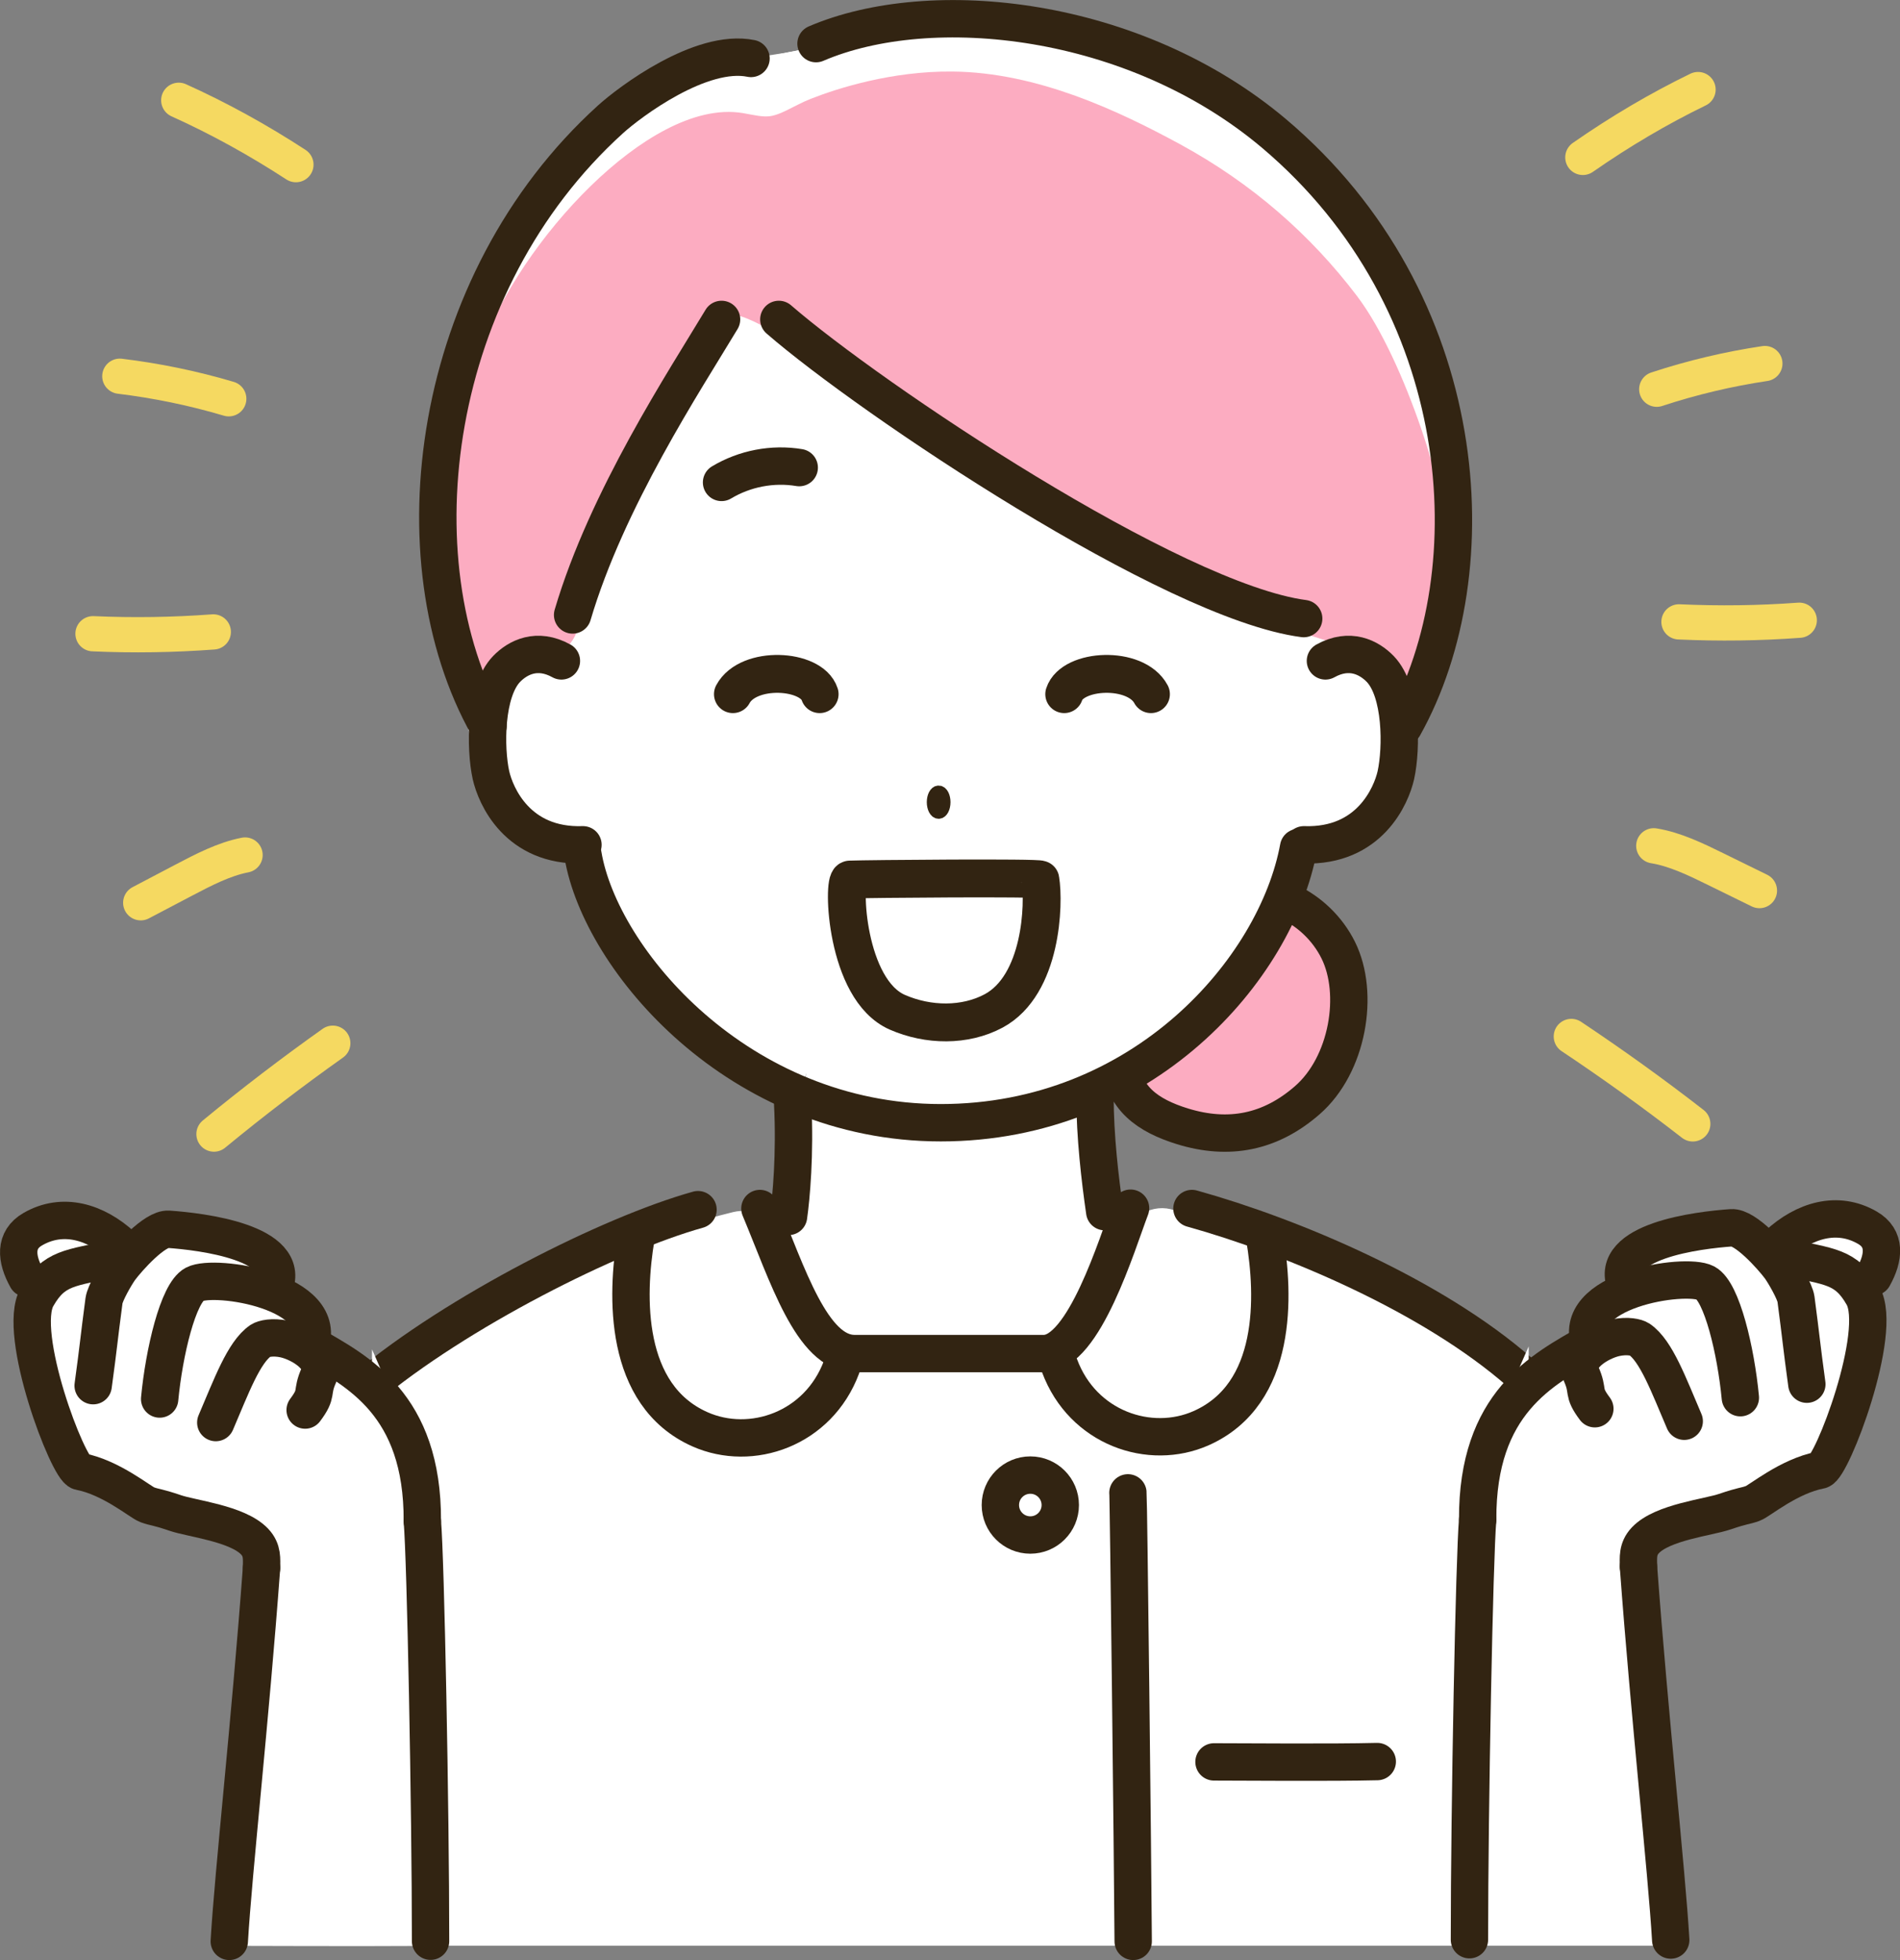
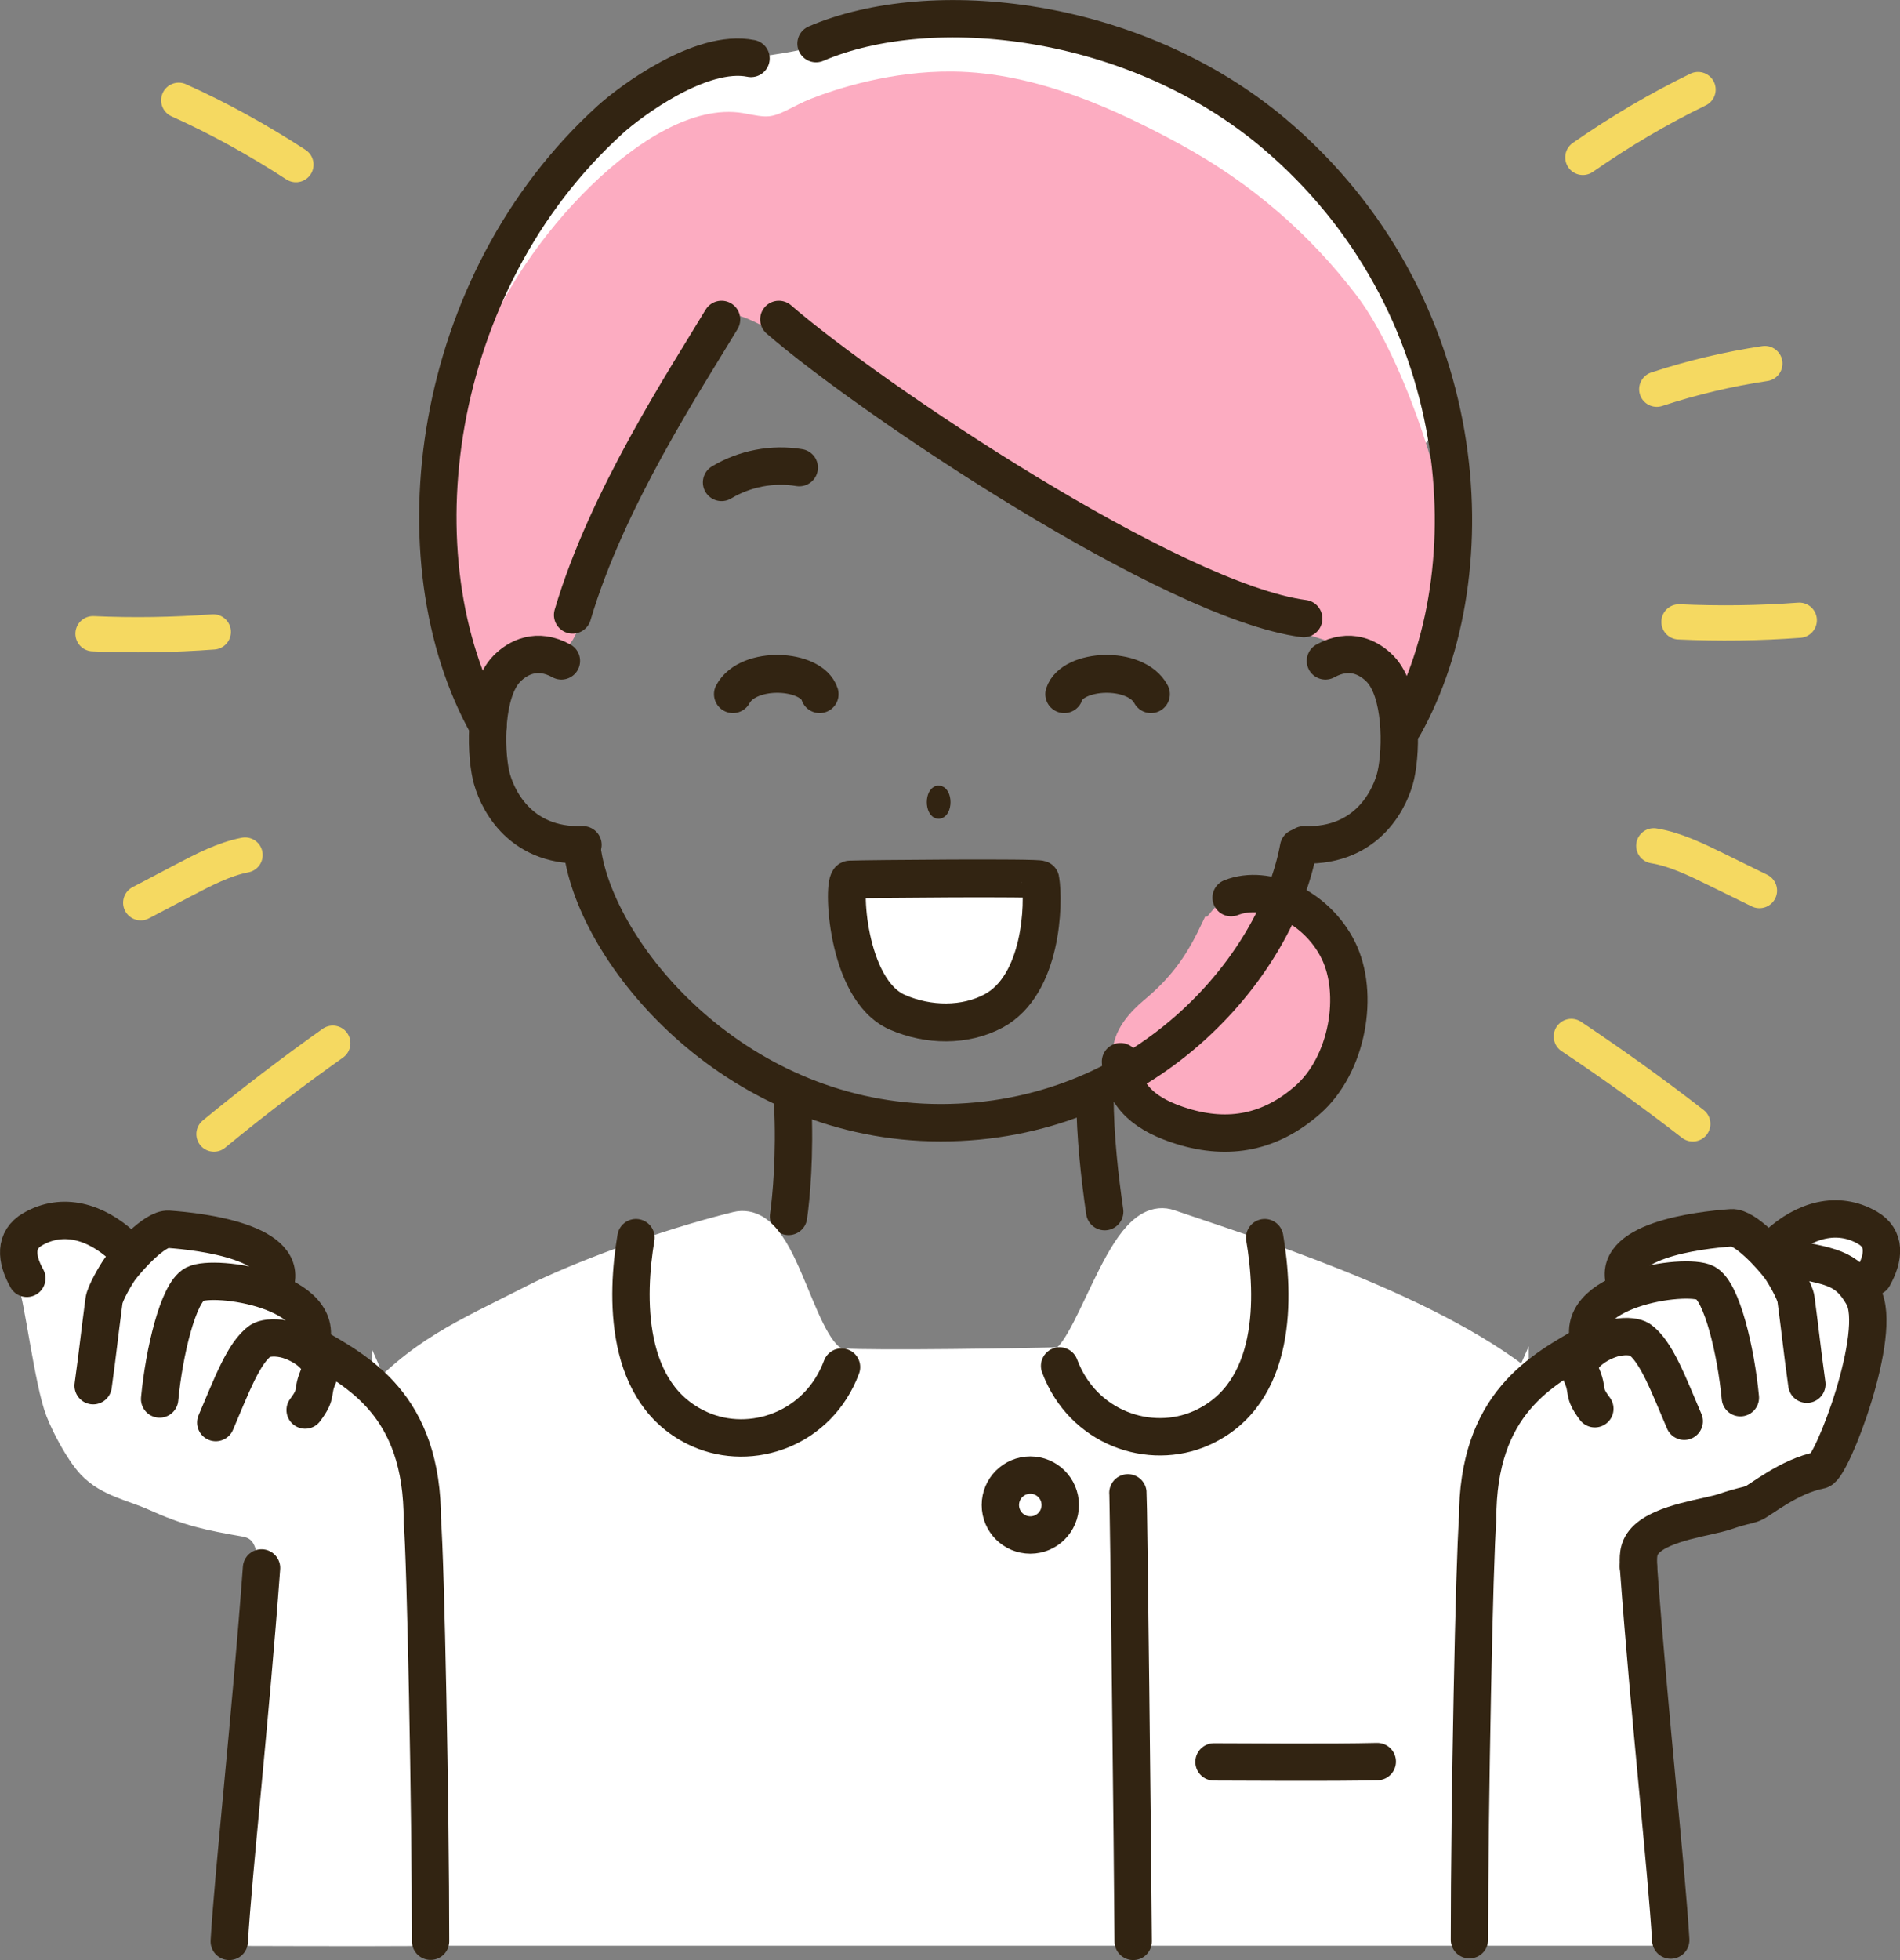
<svg xmlns="http://www.w3.org/2000/svg" id="_レイヤー_2" data-name="レイヤー 2" viewBox="0 0 115.44 119.05">
  <rect x="0" y="0" width="115.44" height="119.05" fill="#808080" stroke="none" />
  <defs>
    <style>
      .cls-1, .cls-2 {
        stroke: #fff;
      }

      .cls-1, .cls-2, .cls-3, .cls-4, .cls-5, .cls-6, .cls-7, .cls-8 {
        stroke-linecap: round;
        stroke-miterlimit: 10;
      }

      .cls-1, .cls-2, .cls-8 {
        fill: #fff;
      }

      .cls-1, .cls-4 {
        stroke-width: 2.14px;
      }

      .cls-2, .cls-5, .cls-7 {
        stroke-width: 2.27px;
      }

      .cls-3 {
        stroke-width: .82px;
      }

      .cls-3, .cls-4, .cls-6, .cls-7 {
        fill: none;
      }

      .cls-3, .cls-6, .cls-7, .cls-8 {
        stroke: #322412;
      }

      .cls-4 {
        stroke: #f5d961;
      }

      .cls-5 {
        fill: #fcacc1;
        stroke: #fcacc1;
      }

      .cls-6, .cls-8 {
        stroke-width: 2.3px;
      }
    </style>
  </defs>
  <g id="step2">
    <g>
      <g>
        <g>
          <path class="cls-5" d="M73.95,56.8c.13-.27.52-.71.72-.93.14-.16.32-.27.51-.35,1.6-.73,3.44-.1,4.43,1.35,1,1.45,1.71,3.07,1.56,4.82-.05.56-.5,1.59-.69,2.12-.44,1.2-1.34,2.69-2.5,3.22s-2.63,1.11-3.91,1.11c-1.18,0-2.73-.55-3.78-1.11-.82-.44-1.42-1.92-1.53-2.92-.12-.97.79-1.92,1.47-2.49,1.71-1.43,2.74-2.8,3.71-4.82Z" />
          <path class="cls-7" d="M74.8,54.52c2.15-.85,5.2.55,6.51,3.19,1.31,2.64.59,6.97-1.89,9.12-2.23,1.94-4.74,2.45-7.57,1.58-2.11-.65-3.63-1.72-3.77-3.93" />
        </g>
-         <path class="cls-2" d="M74.99,7.97c-11.13-6.23-17.95-5.86-22.92-4.52-1.47.4-1.56.37-3.86.82-2.5.48-9.7,2.58-12.83,5.49-4.09,3.8-5.17,8.73-7.19,13.94-1.07,2.77-.69,7-.3,9.94.56,4.22.46,3.06,1.48,9.36,1.42,8.8,6.56,5.25,6.86,7.98.46,4.07,3.19,7.81,5.64,9.56,3.54,2.53,3.71,3.41,7.12,4.63-.08-.03-1.14,10.73-.75,11.21.84,1.01,2.25,4.9,3.45,4.88,2.71-.05,9.12.15,11.72-.3,2.16-.37,2.89-4.45,3.71-5.79-1.71-.82-1.76-8.41-1.85-9.57,4.07-2.03,4.06-2.16,8.13-6.54,1.8-1.94,2.5-5.04,3.76-7.37,2.18-4.03,5.84-1.07,6.1-5.64.39-6.77,5.89-9.37,2.92-23.38-.85-4-7.64-12.69-11.2-14.69Z" />
+         <path class="cls-2" d="M74.99,7.97Z" />
        <path class="cls-2" d="M74.99,7.97c-11.13-6.23-17.95-5.86-22.92-4.52-1.47.4-1.56.37-3.86.82-2.5.48-6.74.56-9.86,3.47-4.09,3.8-8.13,10.75-10.15,15.96-1.07,2.77-.69,7-.3,9.94.56,4.22,8.9-18.56,18.32-19.9,8.82-1.25,42.94,22.94,39.98,8.92-.85-4-7.64-12.69-11.2-14.69Z" />
        <path class="cls-5" d="M30.19,21.84c2.37-6.68,10.03-14.66,14.77-13.85.63.11,1.26.27,1.9.2,1.01-.11,1.87-.76,2.81-1.13,1.58-.62,4.7-1.61,8.17-1.58,4.88.04,9.64,2.28,13.32,4.28,4.23,2.3,7.67,5.33,10.38,8.9,2.77,3.65,5.38,11.99,5.31,14.71-.05,2.21-1.28,9.02-2.39,7.77-.82-.92-2.4-2.97-3.58-3.33-13.69-4.19-33.53-20.24-36.16-19.76-2.48.45-7.12,10.09-10.75,19.95-.52,1.42-3.47,1.58-4.89,2.64-.47.35-1.2-3.23-1.2-8.87,0-2.3,1.53-7.77,2.3-9.94Z" />
        <path class="cls-3" d="M57.03,48.12c-.17,0-.31.27-.31.6s.14.6.31.6.31-.27.31-.6-.14-.6-.31-.6Z" />
        <path class="cls-7" d="M80.53,40.14c1.48-.82,2.65-.21,3.33.49,1.32,1.37,1.31,4.81.95,6.45-.28,1.24-1.6,4.36-5.59,4.23" />
        <path class="cls-7" d="M34.11,40.14c-1.48-.82-2.65-.21-3.33.49-1.32,1.37-1.31,4.81-.95,6.45.28,1.24,1.6,4.36,5.59,4.23" />
        <path class="cls-7" d="M48.56,28.4c-1.62-.27-3.32.06-4.72.9" />
        <path class="cls-7" d="M48.16,67c.16,3.1-.09,5.77-.25,6.88" />
        <path class="cls-7" d="M66.53,66.62c0,2.38.3,4.97.59,6.97" />
        <g>
          <path class="cls-7" d="M49.58,2.65c6.99-3,19.33-1.71,27.83,5.46,12.08,10.2,13.17,26.54,7.88,36" />
          <path class="cls-7" d="M45.63,3.55c-3.04-.62-7.37,2.64-8.54,3.7-10.97,9.94-13.13,26.74-7.44,36.86" />
        </g>
        <path class="cls-7" d="M35.42,51.92c1.07,6.37,9.45,16.27,21.74,16.27s20.38-9.33,21.74-16.72" />
        <path class="cls-7" d="M47.32,19.4c5.56,4.82,23.91,17.13,31.89,18.17" />
        <path class="cls-7" d="M43.84,19.4c-2.23,3.71-6.97,10.9-9.05,17.95" />
        <path class="cls-6" d="M44.53,42.16c.93-1.74,4.77-1.54,5.27,0" />
        <path class="cls-6" d="M69.93,42.16c-.93-1.74-4.77-1.54-5.27,0" />
        <path class="cls-8" d="M51.64,53.42c-.46.02-.27,6.68,2.88,8.06,1.88.82,4.11.85,5.85-.08,2.94-1.58,3.08-6.53,2.84-7.98-.02-.13-10.56-.04-11.57,0Z" />
      </g>
      <g>
        <path class="cls-2" d="M92.49,84.29c-5.89-4.77-17.22-8.23-21.5-9.71-2.71-.94-4.63,8.32-6.6,8.38-1.96.06-11.18.21-13.28.07-2.72-.17-3.52-8.99-6.3-8.31-4.41,1.08-9.7,3.07-12.28,4.39-4.33,2.21-6.87,3.18-10.08,6.83-1.25,1.41-4.86,4.73-5.3,5.84-.33.83,3.98,22.91,3.98,25.26h78.77c-1.4-13.41-4.16-30.13-7.4-32.76Z" />
-         <path class="cls-7" d="M72.42,73.4c6.04,1.68,14.6,5.28,19.94,9.97,4.52,3.97,6.23,19.13,8.11,32.45" />
        <path class="cls-7" d="M68.85,117.91c-.03-4.99-.28-26.89-.32-27.24" />
        <path class="cls-7" d="M76.84,75.17c.59,3.49.82,9.49-3.86,11.57-3.11,1.38-7.19,0-8.6-3.78" />
        <path class="cls-7" d="M38.64,75.17c-.59,3.49-.78,9.57,3.89,11.64,3.11,1.38,7.19,0,8.6-3.78" />
-         <path class="cls-7" d="M46.17,73.4c1.67,3.99,3.16,8.81,5.75,8.81h11.5c2.45,0,4.45-6.68,5.27-8.83" />
-         <path class="cls-7" d="M42.41,73.47c-5.31,1.48-14.68,6.2-20.19,10.82" />
        <circle class="cls-7" cx="62.6" cy="91.41" r="1.82" />
        <path class="cls-7" d="M73.76,107.01c1.78,0,7.06.05,9.92-.02" />
      </g>
      <g>
        <path class="cls-1" d="M23.63,86.97c-.48-1.1-1.89-1.56-2.81-2.35-.82-.7-2.46-3.75-3.35-4.35-1.53-1.01-.89-2.2-2.41-3.21-1.64-1.09-5.39-2.27-6.96-.54-1.11,1.23-1.62-.6-3.21-1.07-.72-.22-1.42-.74-2.14-.54-.73.2-.69,2.95-.54,3.21.29.49.96,5.84,1.61,7.5.37.95,1.18,2.47,1.87,3.21.98,1.04,2.45,1.29,3.75,1.87,2.08.94,3.24,1.18,5.48,1.57,2.64.46,1.4,4.29,2.2,3.79,1.39-.87,7.43-1.71,7.31-3.7-.09-1.45-.22-4.09-.8-5.41Z" />
        <g>
-           <path class="cls-7" d="M15.89,95.23c0-.53.08-1.07-.42-1.6-1.04-1.1-3.81-1.39-4.83-1.74-1.18-.4-1.17-.31-1.7-.5-.41-.15-2.19-1.66-4.09-2.02-.71-.13-3.86-8.39-2.6-10.6,1.03-1.81,2.04-1.74,4.65-2.33" />
          <path class="cls-7" d="M5.66,84.16c.34-2.48.33-2.68.66-5.17.06-.44.71-1.56.97-1.92.5-.67,2.11-2.47,2.95-2.41,2.01.14,7.5.8,6.43,3.48" />
          <path class="cls-7" d="M9.7,84.97c.27-2.84,1.12-6.44,2.12-6.97,1.21-.64,8.33.41,6.99,3.8" />
          <path class="cls-7" d="M7.43,75.68c-1.62-1.49-3.62-2.07-5.43-1.03-1.14.65-1.03,1.81-.37,2.99" />
          <path class="cls-7" d="M18.84,81.63c2.89,1.65,6.85,3.66,6.82,10.75" />
          <path class="cls-7" d="M13.11,86.4c.94-2.19,1.7-4.28,2.73-4.98.17-.11.71-.25,1.45-.09,1.05.24,2.53,1.2,2.09,2.18-.51,1.14-.03,1.05-.84,2.13" />
        </g>
      </g>
      <g>
        <path class="cls-4" d="M5.65,38.49c2.44.11,4.88.07,7.31-.11" />
-         <path class="cls-4" d="M7.28,22.85c2.22.27,4.43.72,6.62,1.37" />
        <path class="cls-4" d="M10.86,6.09c2.42,1.09,4.8,2.4,7.12,3.91" />
        <path class="cls-4" d="M8.55,54.83c.86-.45,1.73-.91,2.59-1.36,1.22-.64,2.46-1.29,3.75-1.54" />
        <path class="cls-4" d="M13,68.88c2.37-1.95,4.78-3.79,7.22-5.52" />
      </g>
      <g>
        <path class="cls-4" d="M109.32,37.67c-2.43.18-4.88.21-7.31.1" />
        <path class="cls-4" d="M107.23,22.08c-2.21.33-4.41.85-6.57,1.56" />
        <path class="cls-4" d="M103.17,5.44c-2.39,1.16-4.73,2.54-7,4.12" />
        <path class="cls-4" d="M106.9,54.09c-.88-.43-1.75-.86-2.63-1.29-1.24-.61-2.5-1.22-3.79-1.43" />
        <path class="cls-4" d="M102.85,68.26c-2.42-1.88-4.89-3.65-7.38-5.31" />
      </g>
      <g>
        <path class="cls-2" d="M24.26,94.17c2.41,11.38.02,11.29.97,22.88-4.09.02-10.22,0-10.22,0,0,0,1.88-19.29,2.76-20.32,1.19-1.38,4.83-2.52,6.49-2.56Z" />
        <path class="cls-7" d="M15.89,95.23c-.68,9.23-1.71,18.44-1.96,22.68" />
        <path class="cls-7" d="M25.66,92.38c.2,2.28.5,17.51.5,25.52" />
      </g>
      <g>
        <path class="cls-2" d="M90.96,92.38c-.69,11.06.09,12.22-.86,23.81,4.09.02,10.37,0,10.37,0,0,0-1.55-21.44-2.44-22.47-1.19-1.38-5.42-1.31-7.07-1.34Z" />
        <path class="cls-1" d="M91.81,86.88c.48-1.1,1.89-1.56,2.81-2.35.82-.7,2.46-3.75,3.35-4.35,1.53-1.01.89-2.2,2.41-3.21,1.64-1.09,5.39-2.27,6.96-.54,1.11,1.23,1.62-.6,3.21-1.07.72-.22,1.42-.74,2.14-.54.73.2.69,2.95.54,3.21-.29.49-.96,5.84-1.61,7.5-.37.95-1.18,2.47-1.87,3.21-.98,1.04-2.45,1.29-3.75,1.87-2.08.94-5.21,1.94-7.46,2.34-2.64.46-4.48,1.29-6.96.26-1.52-.63-.45-2.15-.33-4.14.09-1.45-.02-.88.56-2.2Z" />
        <path class="cls-7" d="M99.55,95.15c.68,9.23,1.71,18.44,1.96,22.68" />
        <path class="cls-7" d="M89.78,92.29c-.2,2.28-.5,17.51-.5,25.52" />
        <g>
          <path class="cls-7" d="M99.55,95.15c0-.53-.08-1.07.42-1.6,1.04-1.1,3.81-1.39,4.83-1.74,1.18-.4,1.17-.31,1.7-.5.41-.15,2.19-1.66,4.09-2.02.71-.13,3.86-8.39,2.6-10.6-1.03-1.81-2.04-1.74-4.65-2.33" />
          <path class="cls-7" d="M109.78,84.07c-.34-2.48-.33-2.68-.66-5.17-.06-.44-.71-1.56-.97-1.92-.5-.67-2.11-2.47-2.95-2.41-2.01.14-7.5.8-6.43,3.48" />
          <path class="cls-7" d="M105.74,84.89c-.27-2.84-1.12-6.44-2.12-6.97-1.21-.64-8.33.41-6.99,3.8" />
          <path class="cls-7" d="M108.02,75.59c1.62-1.49,3.62-2.07,5.43-1.03,1.14.65,1.03,1.81.37,2.99" />
          <path class="cls-7" d="M96.6,81.54c-2.89,1.65-6.85,3.66-6.82,10.75" />
          <path class="cls-7" d="M102.33,86.32c-.94-2.19-1.7-4.28-2.73-4.98-.17-.11-.71-.25-1.45-.09-1.05.24-2.53,1.2-2.09,2.18.51,1.14.03,1.05.84,2.13" />
        </g>
      </g>
    </g>
  </g>
</svg>